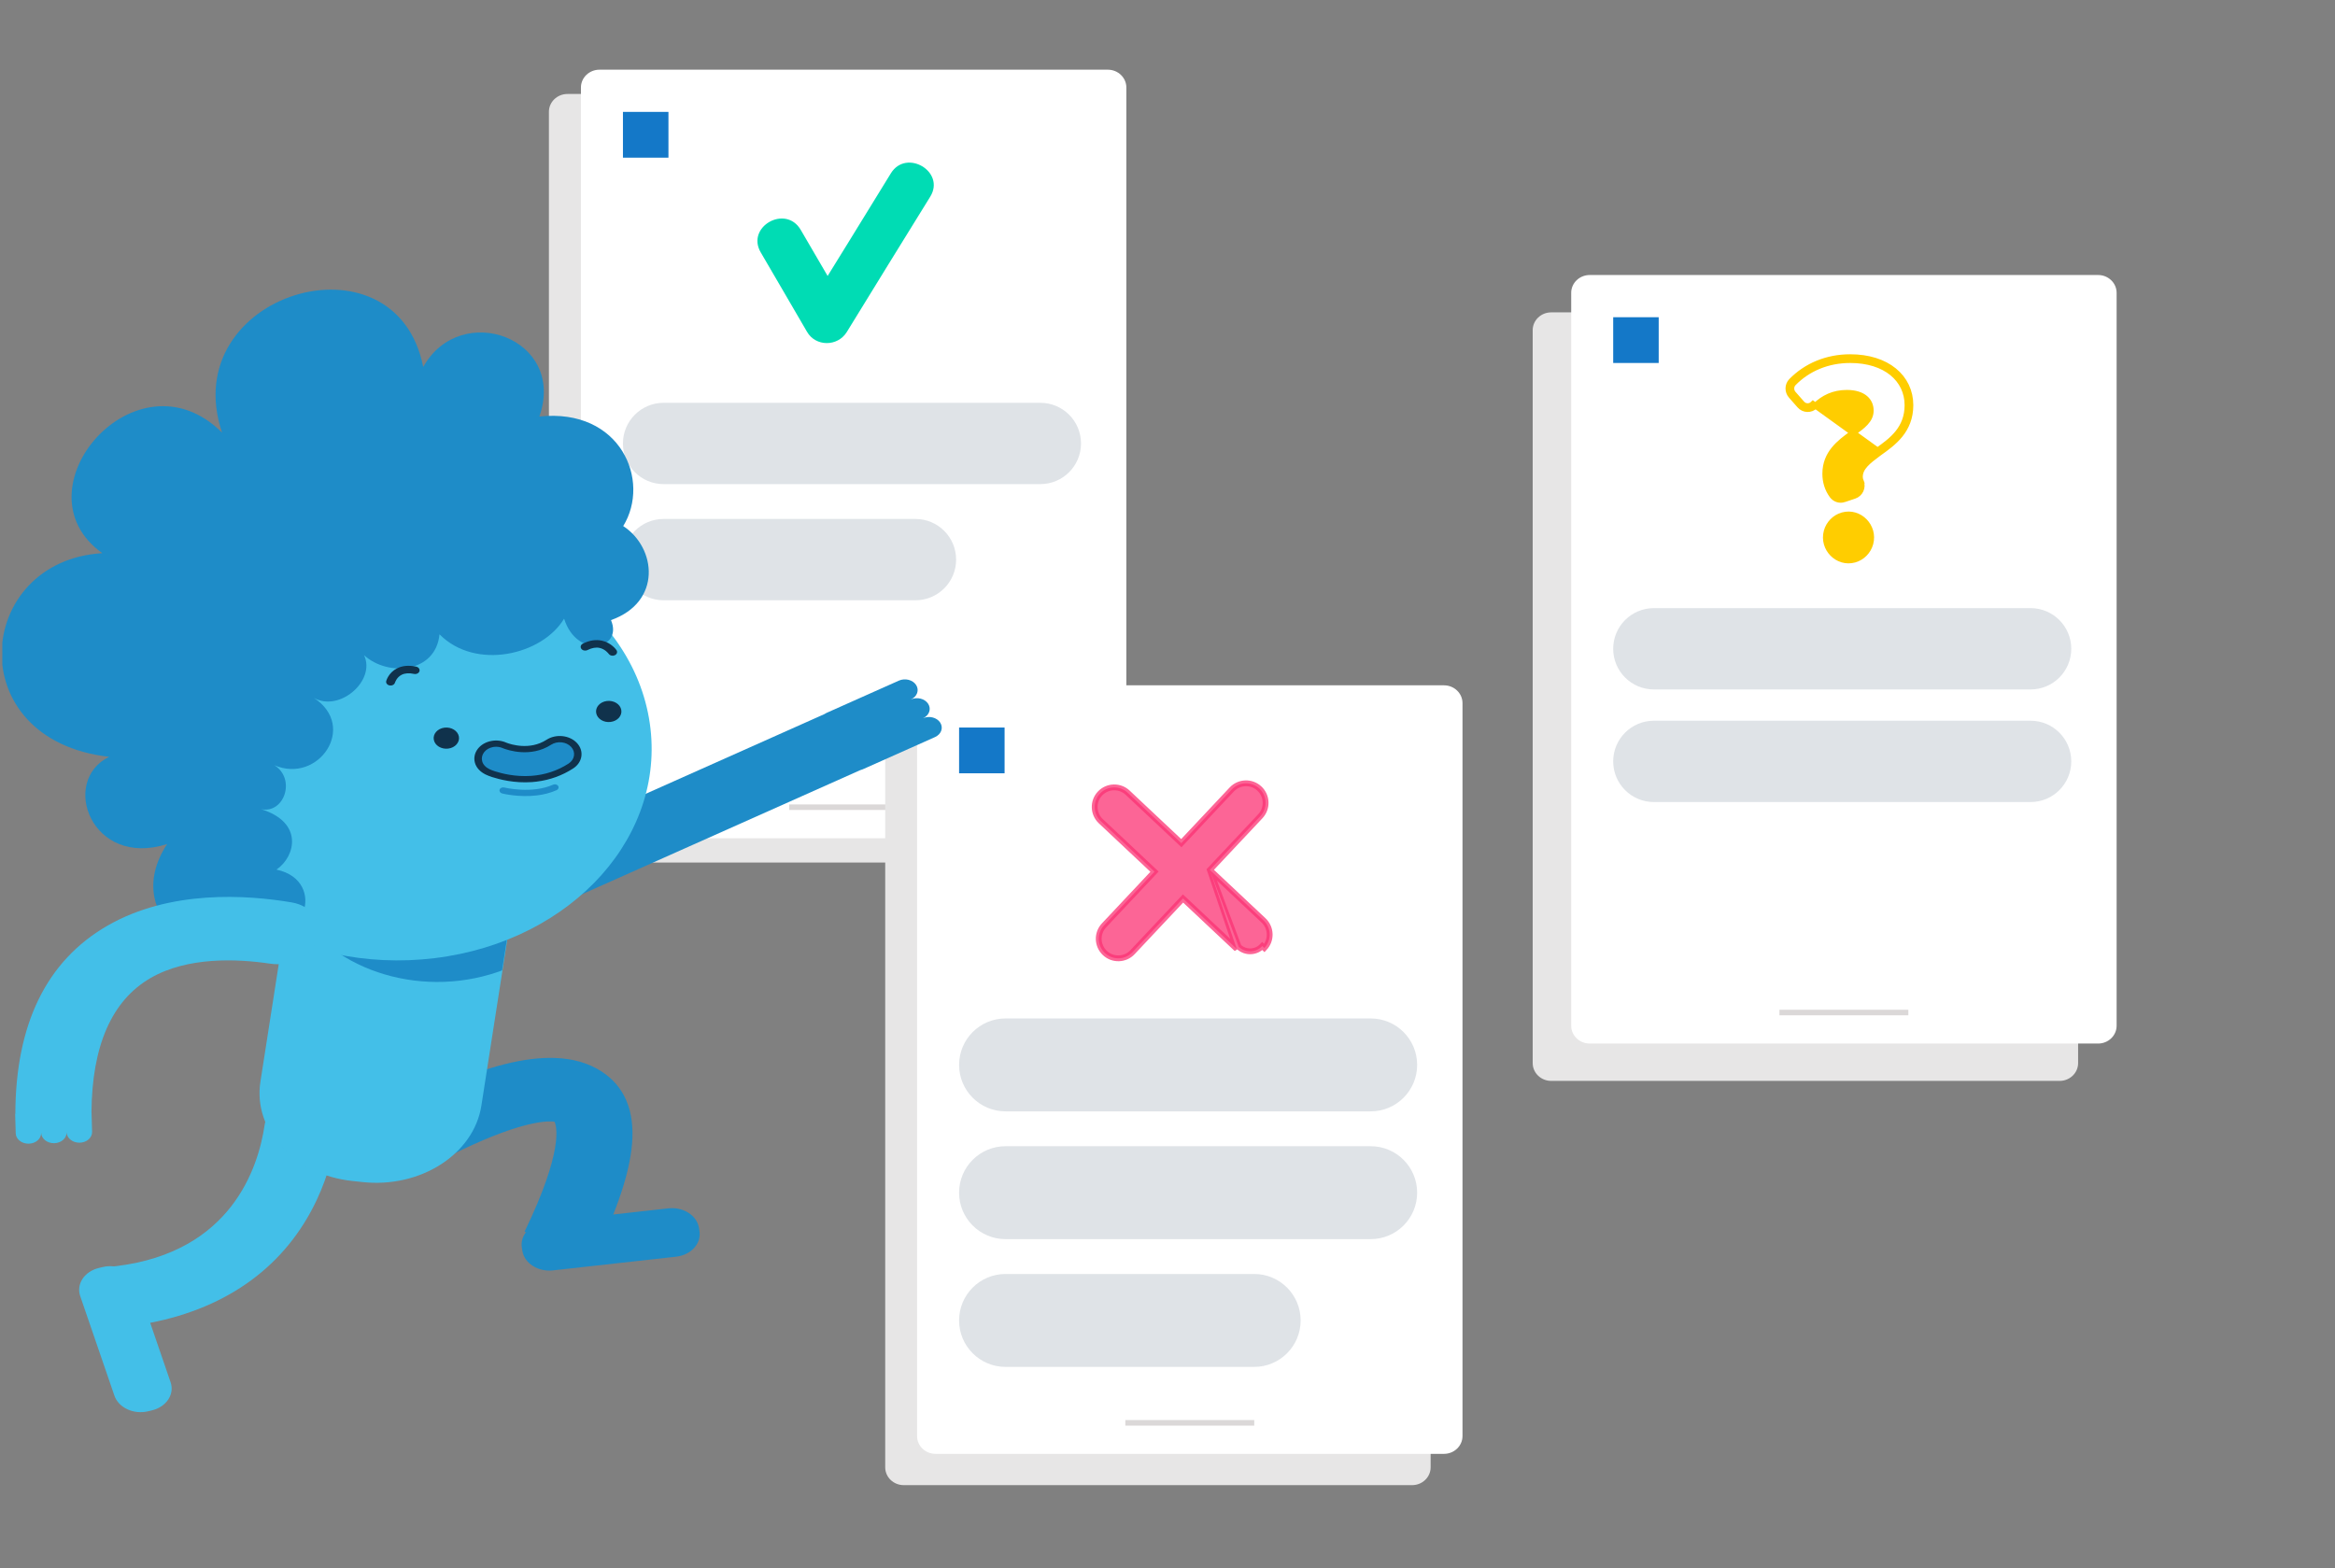
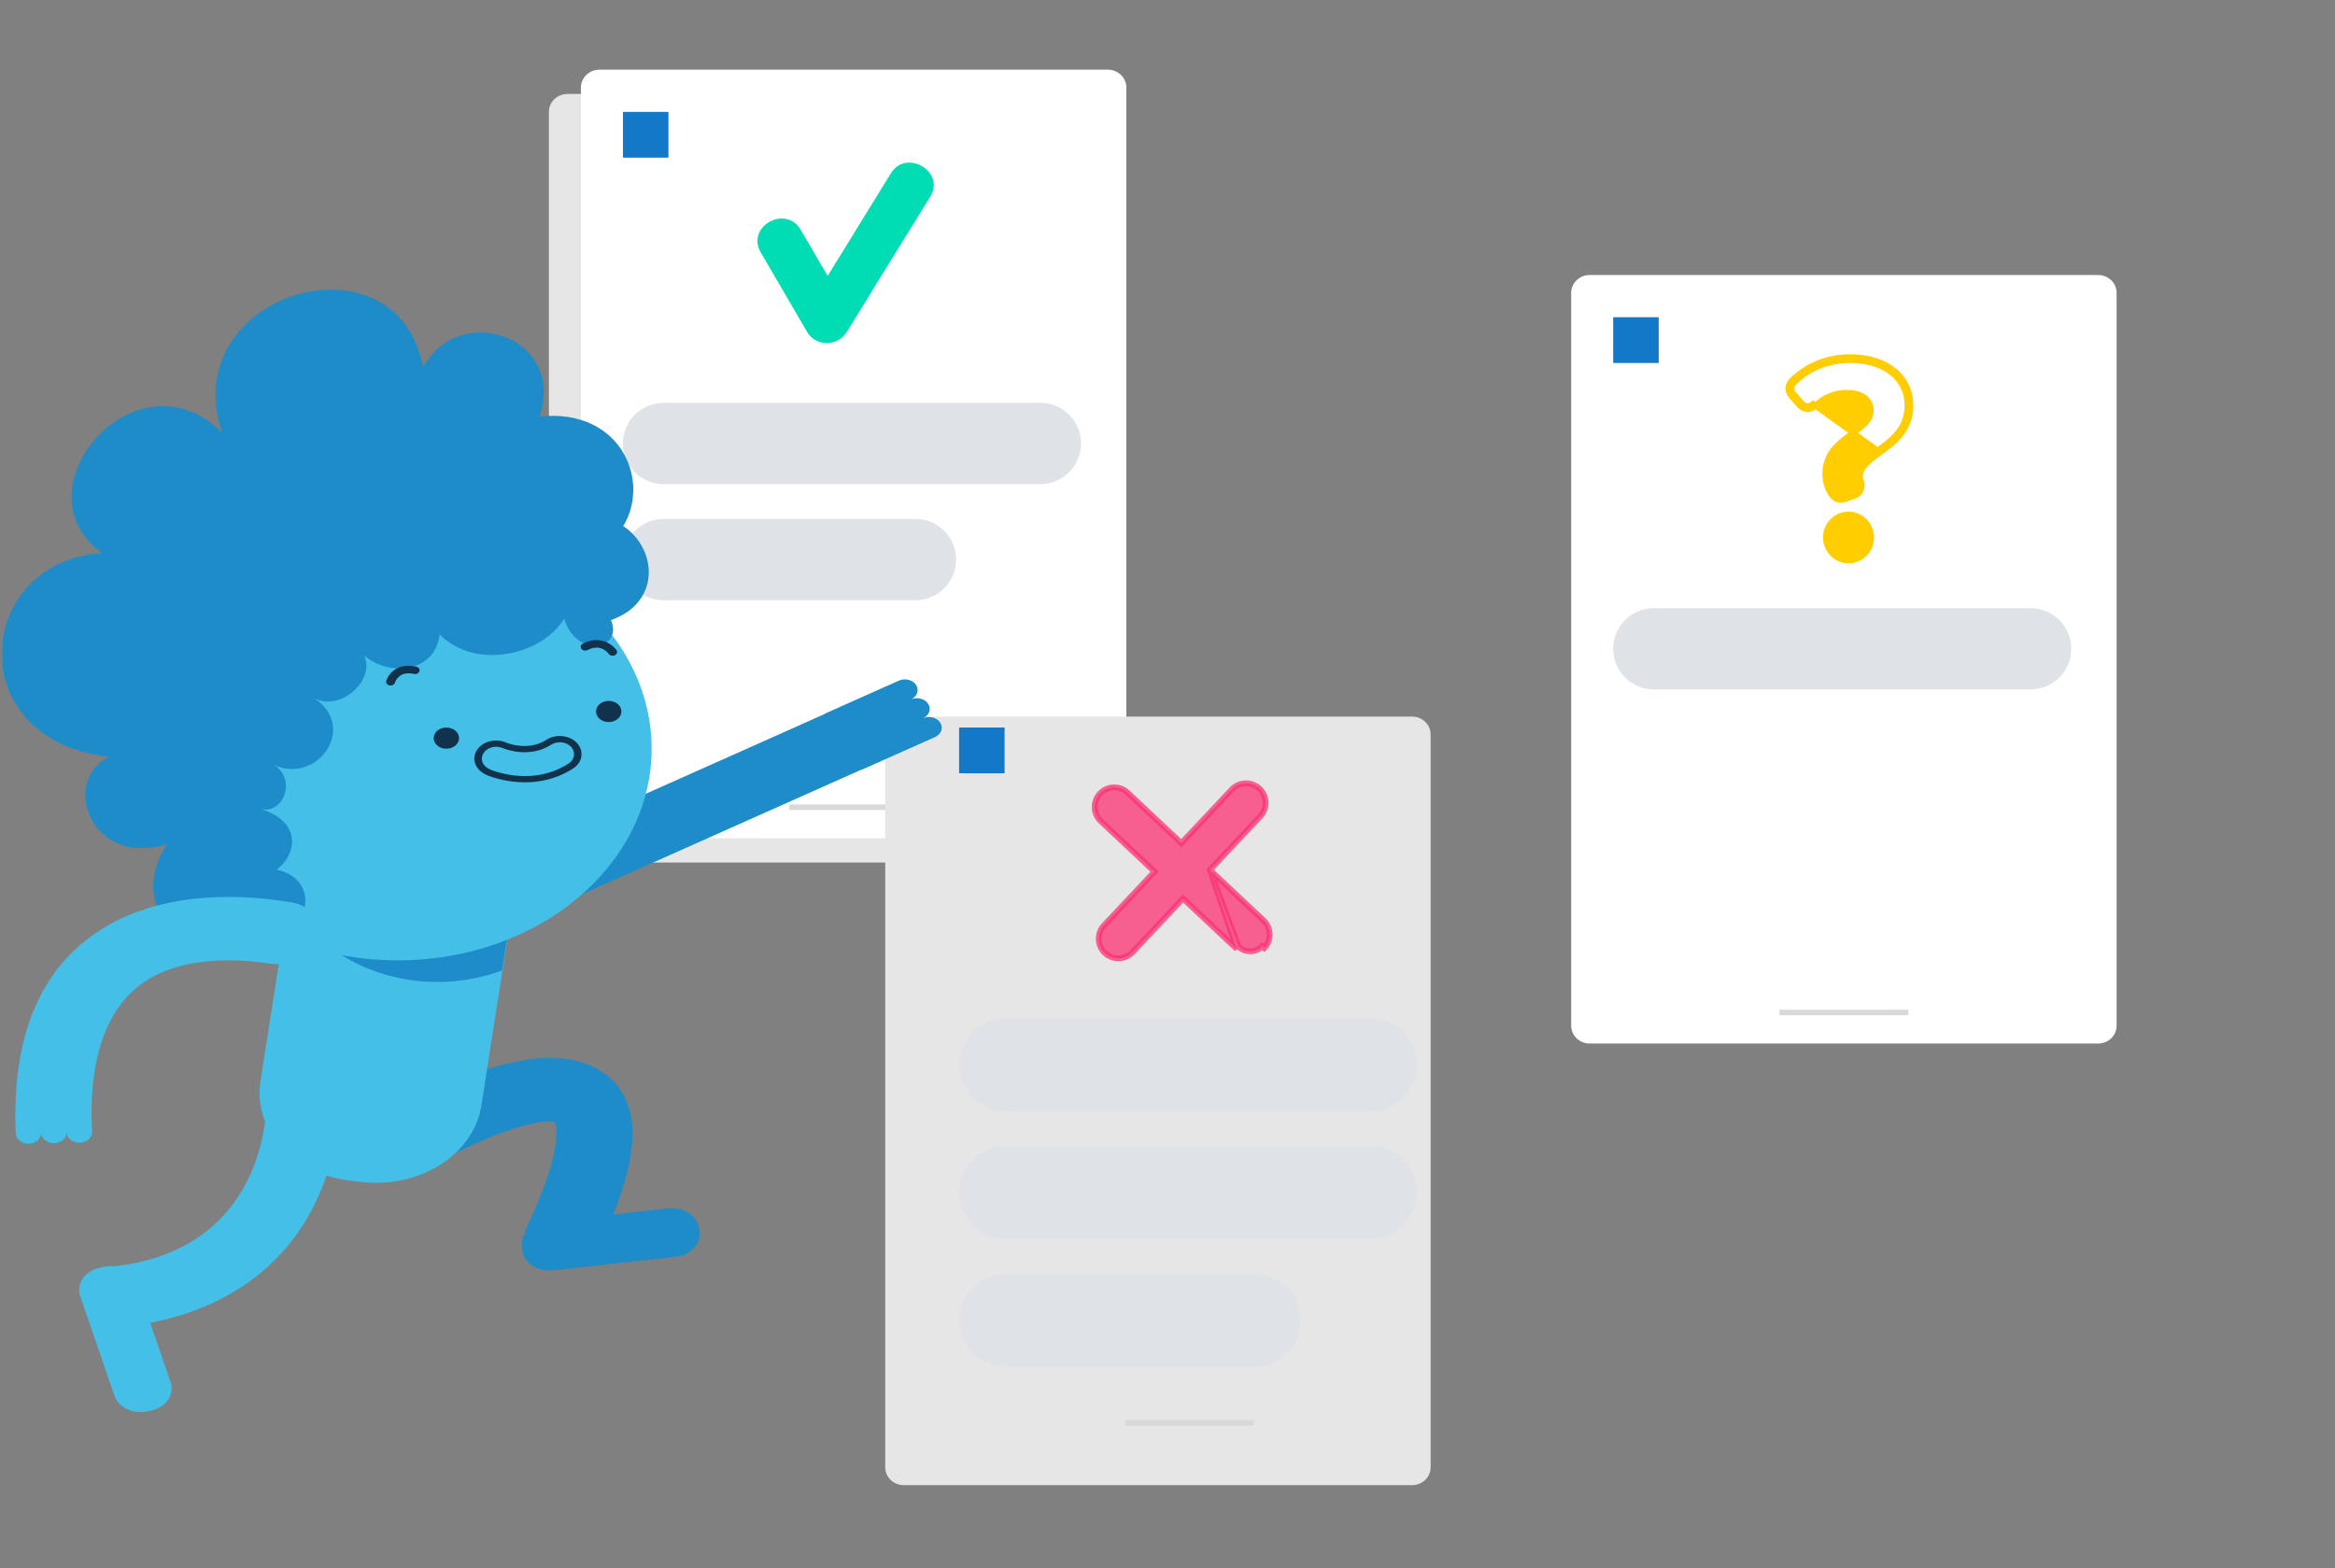
<svg xmlns="http://www.w3.org/2000/svg" width="201" height="135" viewBox="0 0 201 135" fill="none">
  <rect x="0" y="0" width="201" height="135" fill="#808080" stroke="none" />
  <g clip-path="url(#clip0_345_775)">
-     <path d="M178.887 91.522V28.427C178.887 27.579 178.173 26.892 177.292 26.892H133.532C132.65 26.892 131.936 27.579 131.936 28.427V91.522C131.936 92.37 132.65 93.057 133.532 93.057H177.292C178.173 93.057 178.887 92.37 178.887 91.522Z" fill="#E7E6E6" />
    <path d="M182.201 88.306V25.211C182.201 24.363 181.488 23.676 180.606 23.676H136.846C135.965 23.676 135.251 24.363 135.251 25.211V88.306C135.251 89.154 135.965 89.841 136.846 89.841H180.606C181.488 89.841 182.201 89.154 182.201 88.306Z" fill="white" />
    <path d="M142.783 27.31H138.866V31.25H142.783V27.31Z" fill="#1478C8" />
    <path d="M164.273 86.931H153.177V87.409H164.273V86.931Z" fill="#DBD8D8" />
    <path d="M174.797 52.355H142.366C140.433 52.355 138.866 53.922 138.866 55.855C138.866 57.788 140.433 59.355 142.366 59.355H174.797C176.73 59.355 178.297 57.788 178.297 55.855C178.297 53.922 176.73 52.355 174.797 52.355Z" fill="#DFE3E7" />
-     <path d="M174.797 62.049H142.366C140.433 62.049 138.866 63.616 138.866 65.549C138.866 67.482 140.433 69.049 142.366 69.049H174.797C176.73 69.049 178.297 67.482 178.297 65.549C178.297 63.616 176.73 62.049 174.797 62.049Z" fill="#DFE3E7" />
    <path d="M156.07 34.777C155.798 35.044 155.365 35.03 155.113 34.743L154.37 33.899C154.139 33.635 154.142 33.231 154.388 32.98C155.612 31.731 157.315 31 159.269 31C162.33 31 164.2 32.656 164.2 34.88C164.2 36.93 162.84 37.919 161.625 38.784L156.07 34.777ZM161.773 38.986C162.98 38.126 164.45 37.07 164.45 34.88C164.45 33.692 163.949 32.651 163.04 31.912C162.136 31.176 160.843 30.75 159.269 30.75C157.25 30.75 155.483 31.506 154.209 32.805L154.209 32.805C153.868 33.153 153.868 33.706 154.182 34.064L154.182 34.064L154.925 34.908C154.925 34.908 154.925 34.908 154.925 34.908C155.272 35.304 155.871 35.322 156.245 34.955L156.245 34.955C156.958 34.254 157.835 33.82 158.978 33.82C159.726 33.82 160.239 34.013 160.561 34.288C160.88 34.56 161.036 34.933 161.036 35.349C161.036 35.751 160.872 36.077 160.588 36.388C160.31 36.692 159.934 36.967 159.505 37.274H159.502L159.436 37.322C159.419 37.335 159.401 37.348 159.383 37.361C158.364 38.107 157.123 39.017 157.123 40.785C157.123 41.478 157.32 42.112 157.716 42.654C157.951 42.975 158.362 43.111 158.741 42.985L158.741 42.984L159.627 42.687C159.627 42.687 159.627 42.687 159.627 42.687C160.122 42.521 160.391 41.964 160.189 41.47L159.958 41.564L160.19 41.471C160.132 41.327 160.102 41.186 160.102 41.057C160.102 40.645 160.276 40.307 160.577 39.978C160.861 39.668 161.239 39.385 161.664 39.067C161.7 39.04 161.736 39.013 161.773 38.986ZM158.609 44.362L158.609 44.362C157.947 44.548 157.423 45.083 157.242 45.751L157.242 45.751C156.849 47.207 158.187 48.584 159.638 48.179L159.638 48.179C160.299 47.994 160.823 47.459 161.004 46.791L161.004 46.791C161.398 45.335 160.06 43.956 158.609 44.362Z" fill="#FFCD00" stroke="#FFCD00" stroke-width="0.5" />
    <path d="M94.202 72.72V9.625C94.202 8.778 93.488 8.091 92.607 8.091H48.846C47.965 8.091 47.251 8.778 47.251 9.625V72.72C47.251 73.568 47.965 74.255 48.846 74.255H92.606C93.488 74.255 94.201 73.568 94.201 72.72H94.202Z" fill="#E7E6E6" />
    <path d="M96.958 70.63V7.535C96.958 6.687 96.244 6 95.363 6H51.602C50.721 6 50.007 6.687 50.007 7.535V70.63C50.007 71.478 50.721 72.165 51.602 72.165H95.362C96.243 72.165 96.958 71.478 96.958 70.63Z" fill="white" />
    <path d="M57.541 9.633H53.624V13.573H57.541V9.633Z" fill="#1478C8" />
    <path d="M79.029 69.255H67.932V69.732H79.029V69.255Z" fill="#DBD8D8" />
    <path d="M89.555 34.678H57.124C55.191 34.678 53.624 36.245 53.624 38.178C53.624 40.111 55.191 41.678 57.124 41.678H89.555C91.487 41.678 93.055 40.111 93.055 38.178C93.055 36.245 91.487 34.678 89.555 34.678Z" fill="#DFE3E7" />
    <path d="M78.804 44.678H57.124C55.191 44.678 53.624 46.245 53.624 48.178C53.624 50.111 55.191 51.678 57.124 51.678H78.804C80.737 51.678 82.304 50.111 82.304 48.178C82.304 46.245 80.737 44.678 78.804 44.678Z" fill="#DFE3E7" />
    <path d="M65.481 21.722C66.802 23.998 68.149 26.281 69.468 28.563C70.214 29.856 72.095 29.855 72.885 28.596C75.277 24.703 77.665 20.822 80.079 16.928C81.407 14.775 78.014 12.776 76.69 14.916C74.296 18.816 71.91 22.69 69.496 26.584C70.635 26.602 71.78 26.6 72.911 26.623C71.592 24.341 70.245 22.058 68.924 19.783C67.626 17.577 64.203 19.523 65.481 21.722Z" fill="#00DCB4" />
    <path d="M123.151 126.323V63.228C123.151 62.38 122.437 61.693 121.555 61.693H77.795C76.914 61.693 76.2 62.38 76.2 63.228V126.323C76.2 127.171 76.914 127.858 77.795 127.858H121.555C122.437 127.858 123.151 127.171 123.151 126.323Z" fill="#E7E6E6" />
-     <path d="M125.894 123.63V60.535C125.894 59.687 125.18 59 124.298 59H80.537C79.656 59 78.942 59.687 78.942 60.535V123.63C78.942 124.478 79.656 125.165 80.537 125.165H124.298C125.18 125.165 125.894 124.478 125.894 123.63Z" fill="white" />
    <path opacity="0.75" d="M104.146 74.895L108.766 79.237L108.766 79.237C109.442 79.875 109.477 80.939 108.839 81.618C108.839 81.618 108.839 81.618 108.839 81.618L108.657 81.447C108.386 81.737 108.024 81.888 107.656 81.899C107.288 81.911 106.917 81.782 106.629 81.511L104.146 74.895ZM104.146 74.895L108.488 70.275C109.127 69.596 109.092 68.532 108.416 67.894L108.416 67.893C107.737 67.255 106.672 67.29 106.034 67.966L106.034 67.966L101.69 72.588L97.07 68.244C97.07 68.244 97.07 68.244 97.07 68.244C96.392 67.606 95.327 67.641 94.689 68.317L94.689 68.317C94.05 68.996 94.086 70.06 94.761 70.698L94.762 70.699L99.382 75.043L95.038 79.665C95.038 79.665 95.038 79.665 95.038 79.665C94.4 80.343 94.435 81.408 95.111 82.046L95.111 82.046C95.449 82.365 95.886 82.516 96.317 82.502C96.749 82.489 97.174 82.311 97.493 81.971C97.493 81.971 97.493 81.971 97.493 81.971L101.836 77.35L106.458 81.693C106.458 81.693 106.458 81.693 106.458 81.693L104.146 74.895Z" fill="#FA3273" stroke="#FA3273" stroke-width="0.5" />
    <path d="M86.476 62.634H82.56V66.574H86.476V62.634Z" fill="#1478C8" />
    <path d="M107.967 122.256H96.87V122.733H107.967V122.256Z" fill="#DBD8D8" />
    <path d="M117.99 87.679H86.56C84.35 87.679 82.56 89.47 82.56 91.679C82.56 93.888 84.35 95.679 86.56 95.679H117.99C120.199 95.679 121.99 93.888 121.99 91.679C121.99 89.47 120.199 87.679 117.99 87.679Z" fill="#DFE3E7" />
    <path d="M117.99 98.679H86.559C84.35 98.679 82.559 100.47 82.559 102.679C82.559 104.888 84.35 106.679 86.559 106.679H117.99C120.199 106.679 121.99 104.888 121.99 102.679C121.99 100.47 120.199 98.679 117.99 98.679Z" fill="#DFE3E7" />
    <path d="M107.961 109.679H86.559C84.35 109.679 82.559 111.47 82.559 113.679C82.559 115.888 84.35 117.679 86.559 117.679H107.961C110.17 117.679 111.961 115.888 111.961 113.679C111.961 111.47 110.17 109.679 107.961 109.679Z" fill="#DFE3E7" />
    <path fill-rule="evenodd" clip-rule="evenodd" d="M77.079 60.811L77.079 60.811L78.411 60.217C78.947 59.978 79.149 59.422 78.863 58.975L78.862 58.974C78.576 58.527 77.909 58.358 77.374 58.597L71.147 61.375C71.078 61.406 71.013 61.443 70.955 61.484L45.791 72.709C44.196 73.421 43.593 75.077 44.446 76.409C45.299 77.74 47.285 78.242 48.88 77.531L74.039 66.308C74.114 66.29 74.189 66.265 74.26 66.233L80.487 63.456C81.022 63.217 81.224 62.661 80.938 62.214L80.937 62.213C80.652 61.768 79.99 61.599 79.456 61.833C79.986 61.593 80.186 61.039 79.9 60.594L79.9 60.593C79.614 60.146 78.947 59.978 78.411 60.217L77.079 60.811Z" fill="#1E8CC8" />
    <path fill-rule="evenodd" clip-rule="evenodd" d="M9.804 109.024L10.04 108.998C19.884 107.781 22.229 100.581 22.78 96.849C22.969 95.569 24.243 94.594 25.788 94.558L25.834 94.556C27.741 94.512 29.254 95.895 29.014 97.473C28.775 99.051 28.273 101.167 27.259 103.318C24.606 108.944 19.676 112.568 12.929 113.884L14.685 118.999C15.043 120.04 14.321 121.124 13.075 121.422L12.752 121.499C11.506 121.798 10.206 121.195 9.849 120.156L6.905 111.582C6.547 110.542 7.269 109.457 8.515 109.16L8.838 109.083C9.162 109.005 9.49 108.988 9.804 109.024Z" fill="#43BFE8" />
    <path d="M47.755 91.081C45.192 90.995 42.004 91.799 38.127 93.499C36.472 94.224 34.928 95.007 33.688 95.676C32.097 96.534 31.71 98.337 32.841 99.605C33.873 100.761 35.8 101.05 37.251 100.268C38.257 99.725 39.481 99.098 40.77 98.519C45.518 96.382 47.359 96.508 47.734 96.571C47.91 96.933 48.551 99.011 45.153 106.044L51.23 108.089C53.156 104.102 54.196 100.963 54.406 98.491C54.651 95.624 53.762 93.518 51.763 92.232C50.651 91.517 49.32 91.132 47.754 91.081L47.755 91.081Z" fill="#1E8CC8" />
    <path d="M57.53 104.029L46.937 105.208C45.653 105.351 44.749 106.336 44.921 107.408L44.965 107.686C45.136 108.758 46.317 109.513 47.602 109.369L58.196 108.191C59.48 108.048 60.384 107.063 60.212 105.99L60.168 105.712C59.996 104.64 58.816 103.886 57.53 104.029Z" fill="#1E8CC8" />
    <path d="M36.535 67.515L35.644 67.418C30.637 66.874 26.051 69.82 25.399 73.998L22.418 93.12C21.766 97.298 25.297 101.125 30.303 101.669L31.194 101.765C36.2 102.309 40.787 99.363 41.438 95.186L44.42 76.063C45.072 71.885 41.541 68.058 36.535 67.515Z" fill="#43BFE8" />
    <path d="M25.441 73.823L24.913 77.211C27.536 82.965 35.199 85.948 42.195 83.886C42.547 83.783 42.888 83.668 43.222 83.544L44.417 75.883C45.053 71.803 41.605 68.065 36.715 67.534L35.447 67.397C30.557 66.866 26.077 69.743 25.441 73.823Z" fill="#1E8CC8" />
    <path d="M37.427 82.487C49.362 81.023 57.614 71.763 55.86 61.804C54.105 51.846 43.008 44.96 31.073 46.424C19.139 47.888 10.886 57.148 12.641 67.107C14.396 77.065 25.493 83.951 37.427 82.487Z" fill="#43BFE8" />
    <path d="M46.43 35.858C48.787 29.114 39.657 25.826 36.43 31.592C34.062 19.578 15.083 25.266 19.116 37.245C11.74 29.908 1.178 42.192 8.806 47.623C-2.196 48.291 -3.472 63.705 9.395 65.156C5.133 67.233 7.862 74.751 14.383 72.667C10.06 79.273 18.664 84.41 22.232 79.475C25.95 82.051 28.348 75.844 23.799 74.866C25.44 73.746 26.157 70.799 22.467 69.66C24.472 70.087 25.503 67.058 23.615 65.878C27.4 67.522 30.813 62.564 27.023 60.084C29.212 61.33 32.376 58.606 31.338 56.405C33.387 58.278 37.506 57.959 37.834 54.608C40.927 57.741 46.673 56.406 48.558 53.261C49.664 56.77 53.666 55.916 52.595 53.386C56.979 51.835 56.52 47.169 53.647 45.29C56.042 41.401 53.441 35.113 46.43 35.859L46.43 35.858Z" fill="#1E8CC8" />
-     <path fill-rule="evenodd" clip-rule="evenodd" d="M47.239 63.904C47.916 63.466 48.89 63.57 49.414 64.135L49.413 64.134C49.937 64.7 49.813 65.513 49.136 65.95C47.993 66.687 46.813 66.989 45.75 67.063C45.575 67.075 45.401 67.081 45.226 67.082C45.056 67.083 44.885 67.078 44.716 67.069C44.555 67.06 44.395 67.046 44.235 67.028C44.085 67.012 43.936 66.99 43.788 66.966C43.65 66.943 43.514 66.917 43.378 66.888C43.255 66.862 43.132 66.834 43.011 66.802C42.657 66.712 42.291 66.608 41.97 66.452C41.582 66.264 41.289 65.963 41.191 65.594C41.007 64.896 41.536 64.206 42.373 64.052C42.759 63.981 43.142 64.038 43.462 64.187C43.807 64.32 45.627 64.944 47.239 63.904ZM43.224 68.31C43.302 68.33 44.681 68.667 46.228 68.477C46.786 68.409 47.365 68.272 47.914 68.026C48.071 67.956 48.129 67.794 48.045 67.664C47.961 67.533 47.767 67.484 47.611 67.554C45.78 68.374 43.433 67.804 43.41 67.798C43.24 67.755 43.06 67.835 43.01 67.977C42.958 68.119 43.055 68.267 43.224 68.31Z" fill="#1E8CC8" />
    <path fill-rule="evenodd" clip-rule="evenodd" d="M52.925 56.409C52.882 56.429 52.836 56.442 52.791 56.448L52.789 56.449C52.638 56.468 52.481 56.409 52.4 56.292C52.399 56.292 52.399 56.292 52.398 56.291C52.379 56.265 52.096 55.883 51.611 55.779C51.297 55.712 50.947 55.775 50.57 55.964C50.388 56.056 50.151 56.007 50.041 55.855C49.931 55.702 49.989 55.504 50.172 55.413C50.736 55.128 51.288 55.043 51.813 55.157C52.63 55.335 53.052 55.947 53.069 55.973C53.174 56.126 53.11 56.321 52.925 56.409ZM33.679 59.015C33.633 59.02 33.585 59.019 33.536 59.01C33.329 58.97 33.2 58.798 33.248 58.627C33.256 58.597 33.449 57.91 34.17 57.544C34.633 57.308 35.191 57.257 35.83 57.394C36.036 57.438 36.16 57.614 36.108 57.786C36.055 57.958 35.844 58.062 35.638 58.018C35.212 57.927 34.855 57.952 34.578 58.091C34.148 58.306 34.01 58.741 34 58.77L34 58.772C33.962 58.903 33.831 58.997 33.68 59.016L33.679 59.015ZM52.559 62.153C53.156 62.08 53.569 61.617 53.481 61.119C53.393 60.621 52.838 60.277 52.242 60.35C51.645 60.423 51.232 60.886 51.32 61.384C51.408 61.882 51.962 62.227 52.559 62.153ZM46.2 67.291C46.06 67.308 45.92 67.322 45.777 67.332C45.596 67.344 45.412 67.35 45.229 67.351C45.054 67.352 44.874 67.347 44.695 67.337C44.529 67.327 44.36 67.313 44.193 67.293C44.038 67.275 43.881 67.253 43.727 67.228C43.584 67.204 43.44 67.177 43.3 67.147C43.173 67.12 43.044 67.09 42.918 67.057C42.549 66.963 42.158 66.851 41.809 66.682C41.322 66.446 40.991 66.079 40.877 65.65C40.771 65.242 40.859 64.824 41.128 64.472C41.398 64.121 41.815 63.878 42.304 63.789C42.747 63.707 43.209 63.763 43.607 63.946C43.95 64.078 45.595 64.623 47.042 63.69C47.858 63.162 49.036 63.288 49.668 63.97C49.974 64.3 50.107 64.709 50.044 65.123C49.98 65.537 49.727 65.906 49.332 66.161C48.388 66.771 47.335 67.149 46.198 67.289L46.2 67.291ZM42.528 64.301C42.5 64.304 42.471 64.308 42.443 64.313C42.122 64.372 41.848 64.532 41.672 64.762C41.495 64.993 41.436 65.268 41.507 65.536C41.581 65.817 41.803 66.059 42.134 66.219C42.426 66.361 42.775 66.46 43.108 66.545C43.225 66.575 43.343 66.603 43.46 66.628C43.59 66.655 43.721 66.68 43.852 66.702C43.994 66.726 44.139 66.746 44.281 66.762C44.433 66.779 44.589 66.793 44.741 66.801C44.904 66.81 45.068 66.815 45.228 66.814C45.394 66.813 45.562 66.808 45.726 66.796C46.9 66.714 47.981 66.358 48.942 65.739C49.202 65.571 49.367 65.329 49.409 65.057C49.451 64.785 49.363 64.517 49.162 64.299C48.747 63.852 47.974 63.769 47.438 64.116C45.682 65.249 43.708 64.576 43.33 64.43C43.323 64.427 43.316 64.424 43.309 64.421C43.07 64.309 42.797 64.268 42.531 64.3L42.528 64.301ZM39.502 63.414C39.589 63.912 39.177 64.375 38.58 64.448C37.983 64.521 37.428 64.177 37.341 63.679C37.253 63.181 37.666 62.718 38.262 62.645C38.859 62.572 39.414 62.916 39.502 63.414Z" fill="#10324C" />
    <path fill-rule="evenodd" clip-rule="evenodd" d="M1.321 95.877C1.321 95.877 1.321 95.878 1.321 95.878L1.321 95.877L1.321 95.877ZM7.874 95.755C7.919 90.027 9.622 86.146 12.933 84.215C16.137 82.348 20.429 82.541 23.252 82.963C24.997 83.225 26.715 82.402 27.327 81.013C27.967 79.576 26.922 77.998 25.122 77.692C21.211 77.026 14.603 76.595 9.221 79.71C4.004 82.73 1.347 88.169 1.321 95.877L1.654 95.878L1.306 95.885L1.304 95.882L1.353 97.569C1.367 98.074 1.87 98.473 2.474 98.462C3.079 98.45 3.557 98.031 3.544 97.526C3.559 98.031 4.061 98.431 4.665 98.42C5.27 98.408 5.749 97.988 5.736 97.484C5.75 97.989 6.253 98.388 6.857 98.377C7.462 98.365 7.941 97.946 7.927 97.441L7.879 95.755L7.874 95.755Z" fill="#43BFE8" />
  </g>
  <defs>
    <clipPath id="clip0_345_775">
      <rect width="200" height="135" fill="white" transform="translate(0.2)" />
    </clipPath>
  </defs>
</svg>